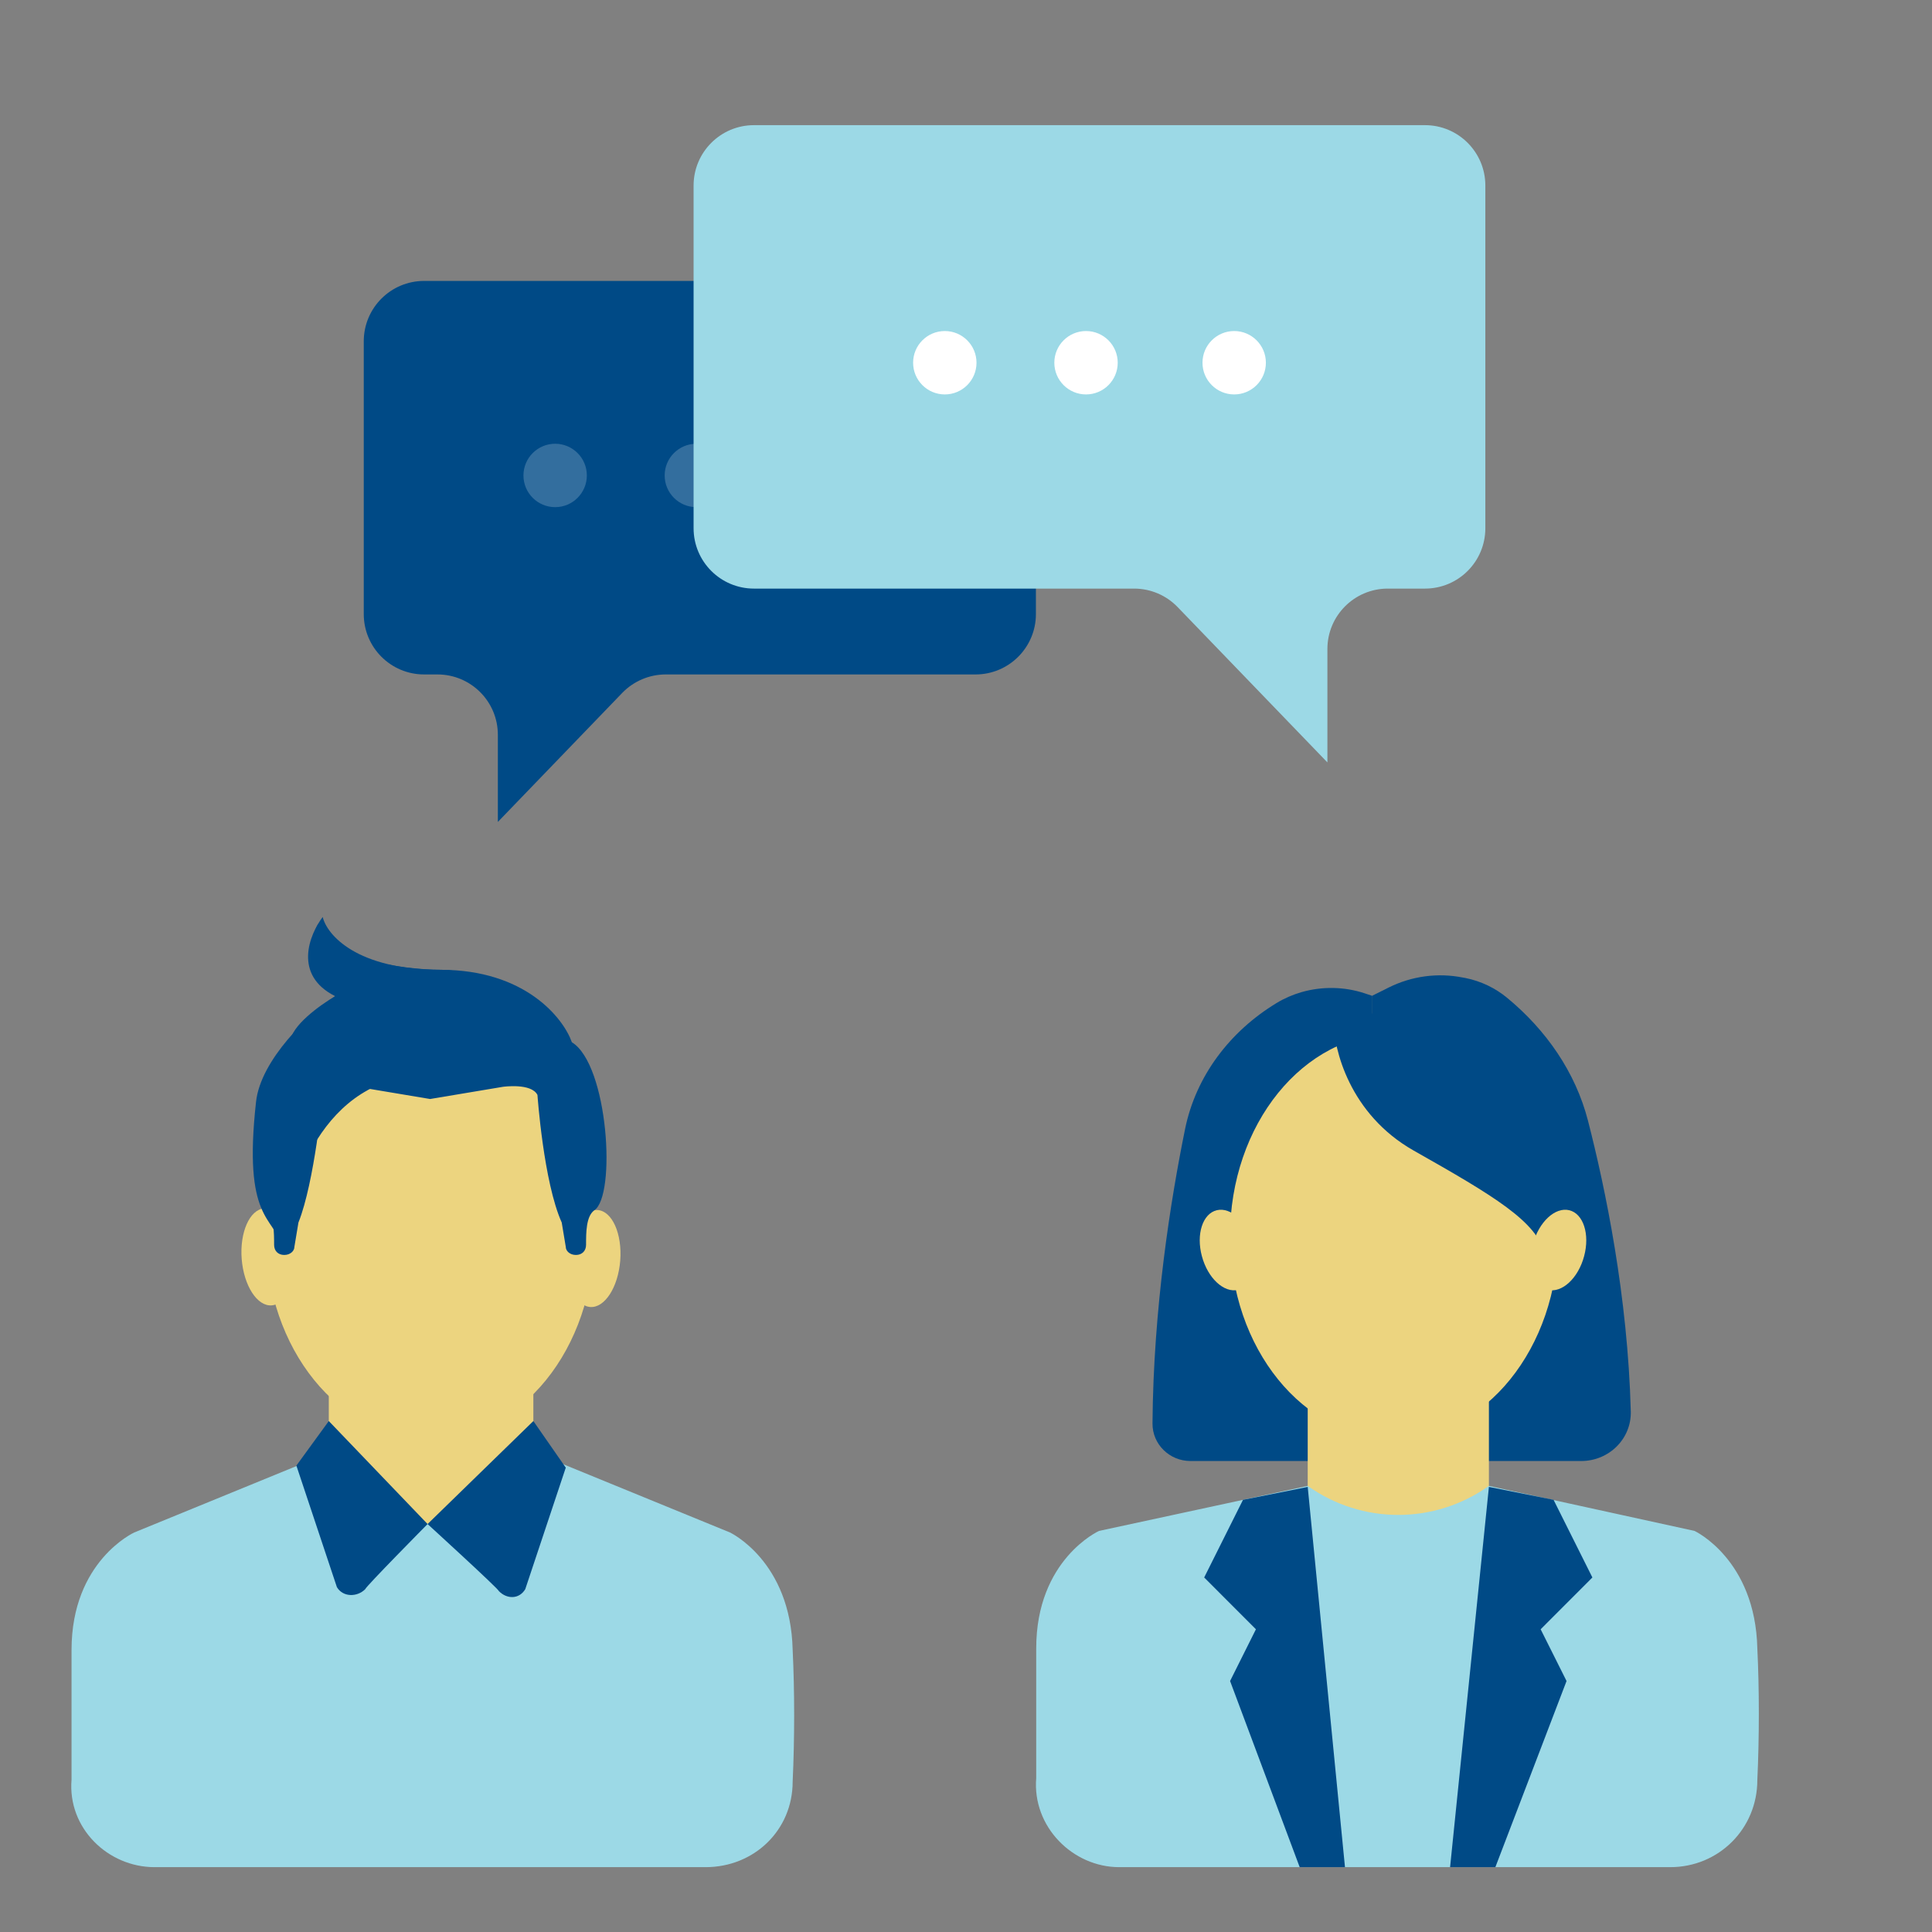
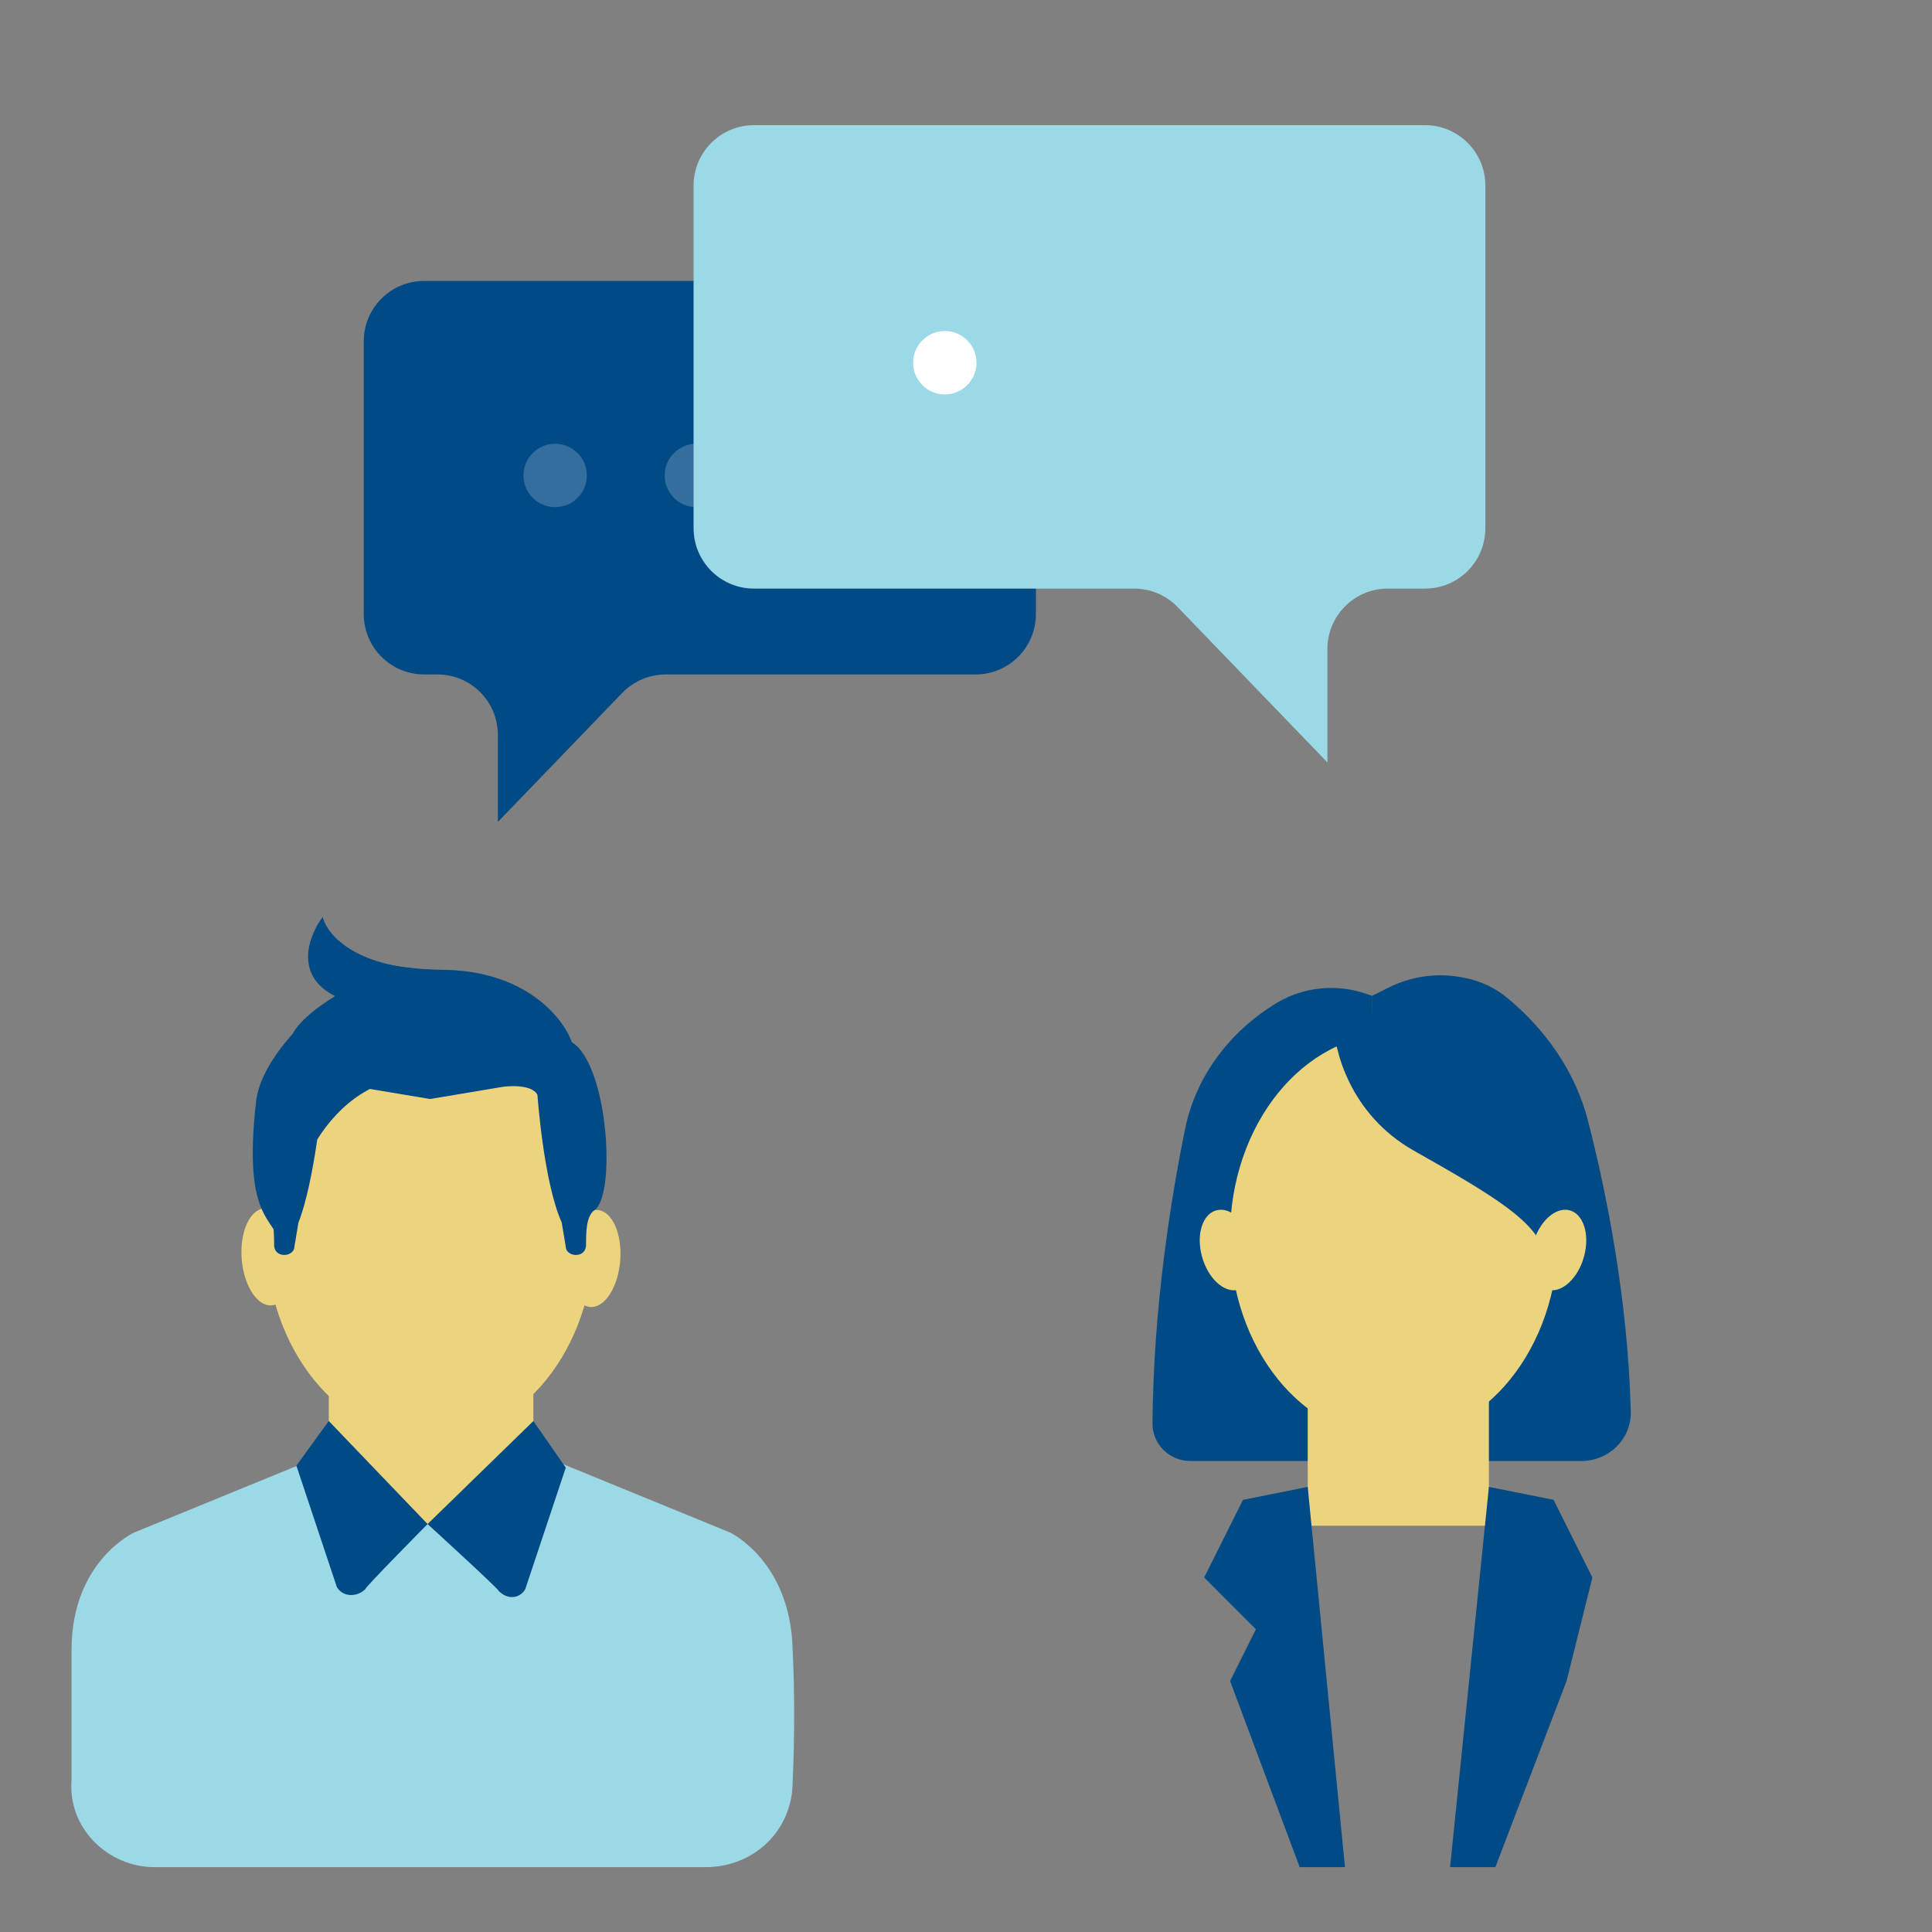
<svg xmlns="http://www.w3.org/2000/svg" width="32" height="32" viewBox="0 0 32 32" fill="none">
  <rect x="0" y="0" width="32" height="32" fill="#808080" stroke="none" />
  <path d="M5.446 22.296H8.834V25.243H5.446V22.296Z" fill="#ECD47F" />
  <path d="M10.273 20.879C10.307 20.435 10.14 20.061 9.9 20.042C9.66 20.024 9.437 20.368 9.403 20.811C9.369 21.255 9.536 21.629 9.776 21.648C10.016 21.666 10.238 21.322 10.273 20.879Z" fill="#ECD47F" />
  <path d="M4.5 21.621C4.741 21.602 4.907 21.228 4.873 20.785C4.839 20.341 4.616 19.997 4.376 20.015C4.136 20.034 3.969 20.409 4.003 20.852C4.038 21.295 4.26 21.64 4.5 21.621Z" fill="#ECD47F" />
  <path d="M7.124 23.839C8.625 23.839 9.841 22.337 9.841 20.484C9.841 18.631 8.625 17.129 7.124 17.129C5.623 17.129 4.406 18.631 4.406 20.484C4.406 22.337 5.623 23.839 7.124 23.839Z" fill="#ECD47F" />
  <path d="M4.406 20.048C4.07 19.813 4.171 17.632 4.809 17.263C4.809 17 5.304 16.644 5.552 16.5C4.853 16.15 5.123 15.48 5.345 15.188C5.414 15.48 5.902 16.063 7.301 16.063C8.7 16.063 9.331 16.863 9.472 17.263C10.076 17.632 10.21 19.813 9.841 20.048C9.707 20.149 9.707 20.417 9.707 20.618C9.707 20.719 9.64 20.786 9.539 20.786C9.438 20.786 9.371 20.719 9.371 20.652L9.304 20.249C9.002 19.578 8.902 18.136 8.902 18.136C8.801 17.934 8.331 18.001 8.331 18.001L7.124 18.203L5.916 18.001C5.916 18.001 5.48 17.901 5.345 18.136C5.345 18.136 5.211 19.578 4.943 20.249L4.876 20.652C4.876 20.719 4.809 20.786 4.708 20.786C4.607 20.786 4.54 20.719 4.54 20.618C4.54 20.417 4.54 20.149 4.406 20.048Z" fill="#004A86" />
  <path d="M7.301 16.063C7.825 16.063 8.102 16.354 8.175 16.5L8.612 16.937C8.831 17.228 8.831 17.811 7.082 17.811C5.334 17.811 4.751 19.706 4.678 20.653C4.532 20.143 4.022 20.216 4.241 18.248C4.318 17.553 5.115 16.791 5.552 16.5C4.896 15.844 5.334 14.97 5.334 15.407C5.334 15.844 6.645 16.063 7.301 16.063Z" fill="#004A86" />
  <path d="M13.129 27.328C13.095 25.852 12.089 25.382 12.089 25.382L9.304 24.242L7.082 25.243L5.01 24.242L2.225 25.382C2.225 25.382 1.185 25.852 1.185 27.328C1.185 27.999 1.185 28.805 1.185 29.476C1.118 30.281 1.789 30.926 2.56 30.926H7.056H7.19H11.686C12.491 30.926 13.129 30.314 13.129 29.509C13.162 28.805 13.162 27.999 13.129 27.328Z" fill="#9CD9E6" />
  <path d="M8.834 23.537L7.082 25.243C7.082 25.243 8.264 26.322 8.264 26.355C8.398 26.49 8.599 26.49 8.7 26.322L9.371 24.309L8.834 23.537Z" fill="#004A86" />
  <path d="M5.446 23.537L4.909 24.275L5.58 26.288C5.68 26.456 5.915 26.456 6.049 26.322C6.049 26.288 7.082 25.243 7.082 25.243L5.446 23.537Z" fill="#004A86" />
  <path d="M27.011 23.377C26.961 21.468 26.591 19.687 26.302 18.562C26.094 17.756 25.607 17.059 24.965 16.529C24.765 16.363 24.527 16.25 24.273 16.199L24.234 16.192C23.816 16.108 23.382 16.166 23 16.357L22.731 16.491L22.732 17.019L23.589 24.199H26.19C26.647 24.199 27.023 23.834 27.011 23.377Z" fill="#004A86" />
  <path d="M19.089 23.576C19.103 21.669 19.39 19.873 19.628 18.703C19.807 17.821 20.373 17.081 21.143 16.614C21.272 16.535 21.414 16.474 21.56 16.432C21.901 16.335 22.268 16.341 22.605 16.453L22.731 16.495V17.34L22.517 24.199H19.718C19.371 24.199 19.086 23.922 19.089 23.576Z" fill="#004A86" />
  <rect x="21.66" y="22.27" width="3.001" height="3.001" fill="#ECD47F" />
  <path d="M23.091 23.831C24.592 23.831 25.809 22.328 25.809 20.476C25.809 18.623 24.592 17.121 23.091 17.121C21.59 17.121 20.373 18.623 20.373 20.476C20.373 22.328 21.59 23.831 23.091 23.831Z" fill="#ECD47F" />
  <path d="M23.415 19.057C22.354 18.456 22.088 17.376 22.088 16.912L23.174 16.697L25.103 17.448L25.947 18.52V20.665C25.866 20.88 25.681 21.202 25.585 20.773C25.464 20.236 24.741 19.807 23.415 19.057Z" fill="#004A86" />
  <path d="M26.238 20.806C26.336 20.442 26.225 20.101 25.991 20.045C25.758 19.989 25.489 20.238 25.391 20.602C25.294 20.967 25.404 21.308 25.638 21.364C25.872 21.42 26.141 21.171 26.238 20.806Z" fill="#ECD47F" />
  <path d="M19.907 20.806C19.809 20.442 19.92 20.101 20.154 20.045C20.388 19.989 20.656 20.238 20.754 20.602C20.852 20.967 20.741 21.308 20.507 21.364C20.273 21.42 20.004 21.171 19.907 20.806Z" fill="#ECD47F" />
-   <path d="M29.107 27.303C29.073 25.826 28.067 25.357 28.067 25.357L24.66 24.611C23.763 25.252 22.557 25.252 21.66 24.611L18.203 25.357C18.203 25.357 17.163 25.826 17.163 27.303C17.163 27.974 17.163 28.779 17.163 29.45C17.096 30.255 17.767 30.926 18.538 30.926H23.034H23.168H27.664C28.469 30.926 29.107 30.288 29.107 29.483C29.14 28.779 29.14 27.974 29.107 27.303Z" fill="#9CD9E6" />
-   <path d="M26.375 26.128L25.732 24.842L24.661 24.628L24.018 30.926H24.768L25.947 27.843L25.518 26.986L26.375 26.128Z" fill="#004A86" />
+   <path d="M26.375 26.128L25.732 24.842L24.661 24.628L24.018 30.926H24.768L25.947 27.843L26.375 26.128Z" fill="#004A86" />
  <path d="M19.945 26.128L20.588 24.842L21.66 24.628L22.277 30.926H21.527L20.374 27.843L20.802 26.986L19.945 26.128Z" fill="#004A86" />
  <path d="M17.158 5.653C17.158 5.101 16.71 4.653 16.158 4.653H7.025C6.472 4.653 6.025 5.101 6.025 5.653V10.171C6.025 10.723 6.472 11.171 7.025 11.171H7.246C7.798 11.171 8.246 11.618 8.246 12.171V13.614L10.307 11.476C10.496 11.281 10.756 11.171 11.027 11.171H16.158C16.71 11.171 17.158 10.723 17.158 10.171V5.653Z" fill="#004A86" />
  <g opacity="0.2">
    <ellipse cx="9.195" cy="7.875" rx="0.525" ry="0.525" fill="white" />
    <circle cx="11.534" cy="7.875" r="0.525" fill="white" />
    <ellipse cx="13.988" cy="7.875" rx="0.525" ry="0.525" fill="white" />
  </g>
  <path d="M11.488 3.073C11.488 2.521 11.936 2.073 12.488 2.073H23.602C24.155 2.073 24.602 2.521 24.602 3.073V8.749C24.602 9.302 24.155 9.749 23.602 9.749H22.986C22.434 9.749 21.986 10.197 21.986 10.749V12.628L19.505 10.055C19.317 9.86 19.057 9.749 18.785 9.749H12.488C11.936 9.749 11.488 9.302 11.488 8.749V3.073Z" fill="#9CD9E6" />
  <ellipse cx="15.649" cy="6.008" rx="0.525" ry="0.525" fill="white" />
-   <ellipse cx="17.988" cy="6.008" rx="0.525" ry="0.525" fill="white" />
-   <ellipse cx="20.442" cy="6.008" rx="0.525" ry="0.525" fill="white" />
</svg>